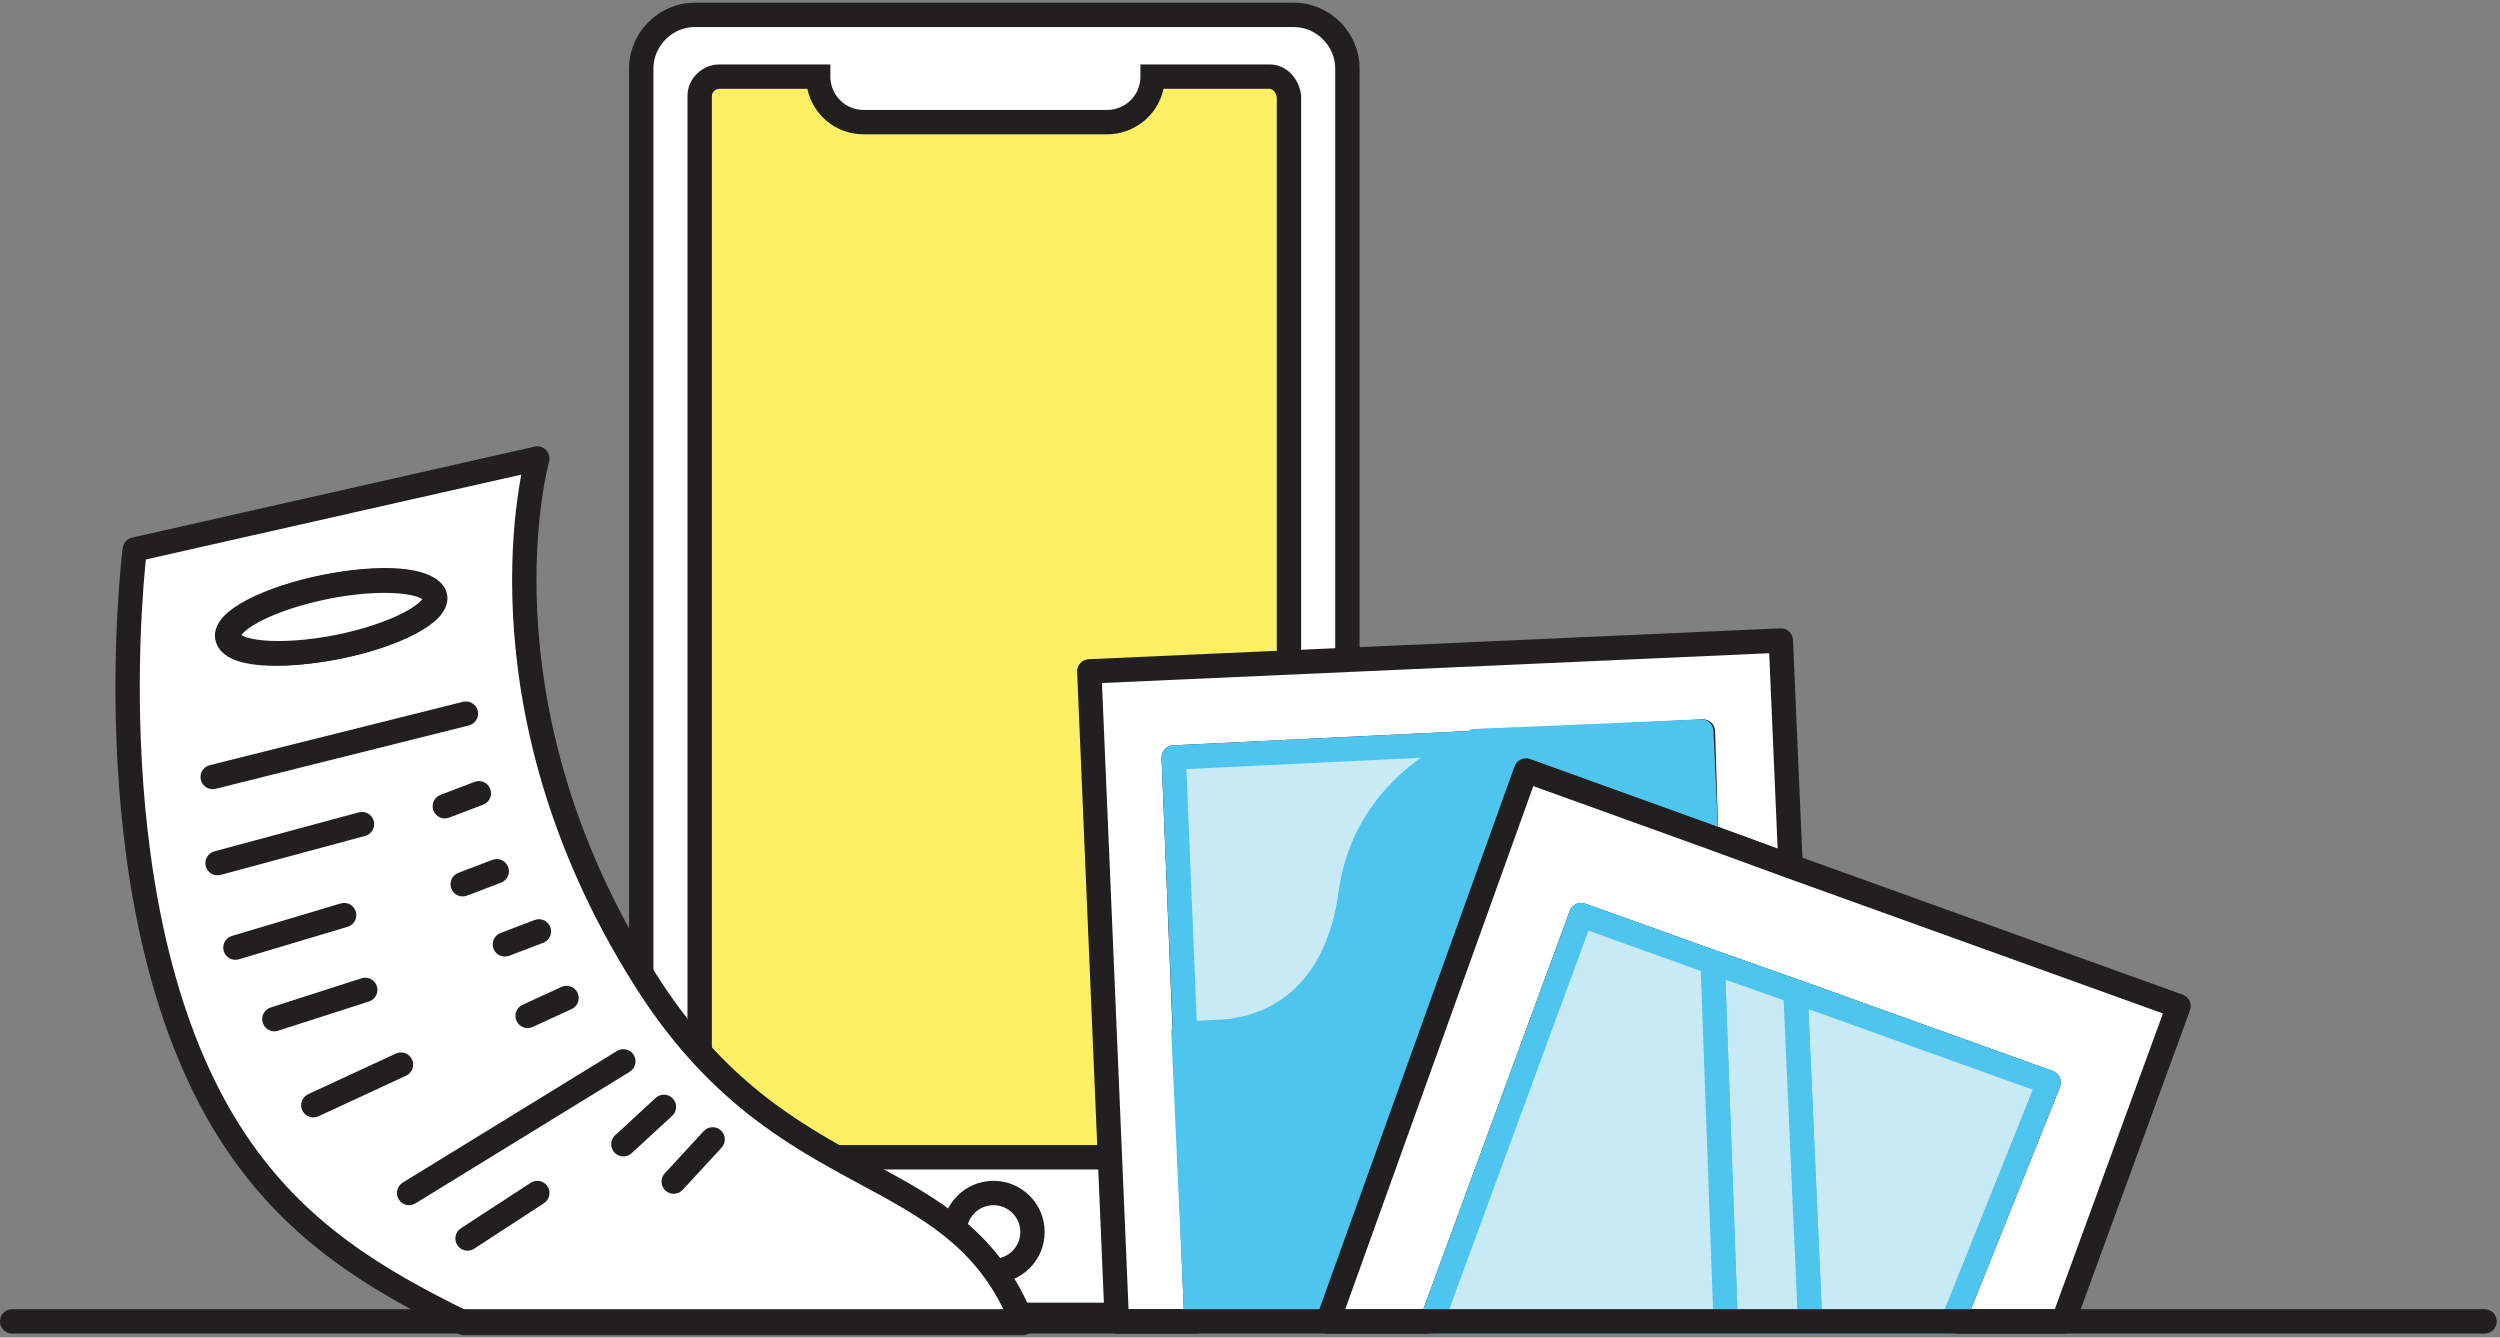
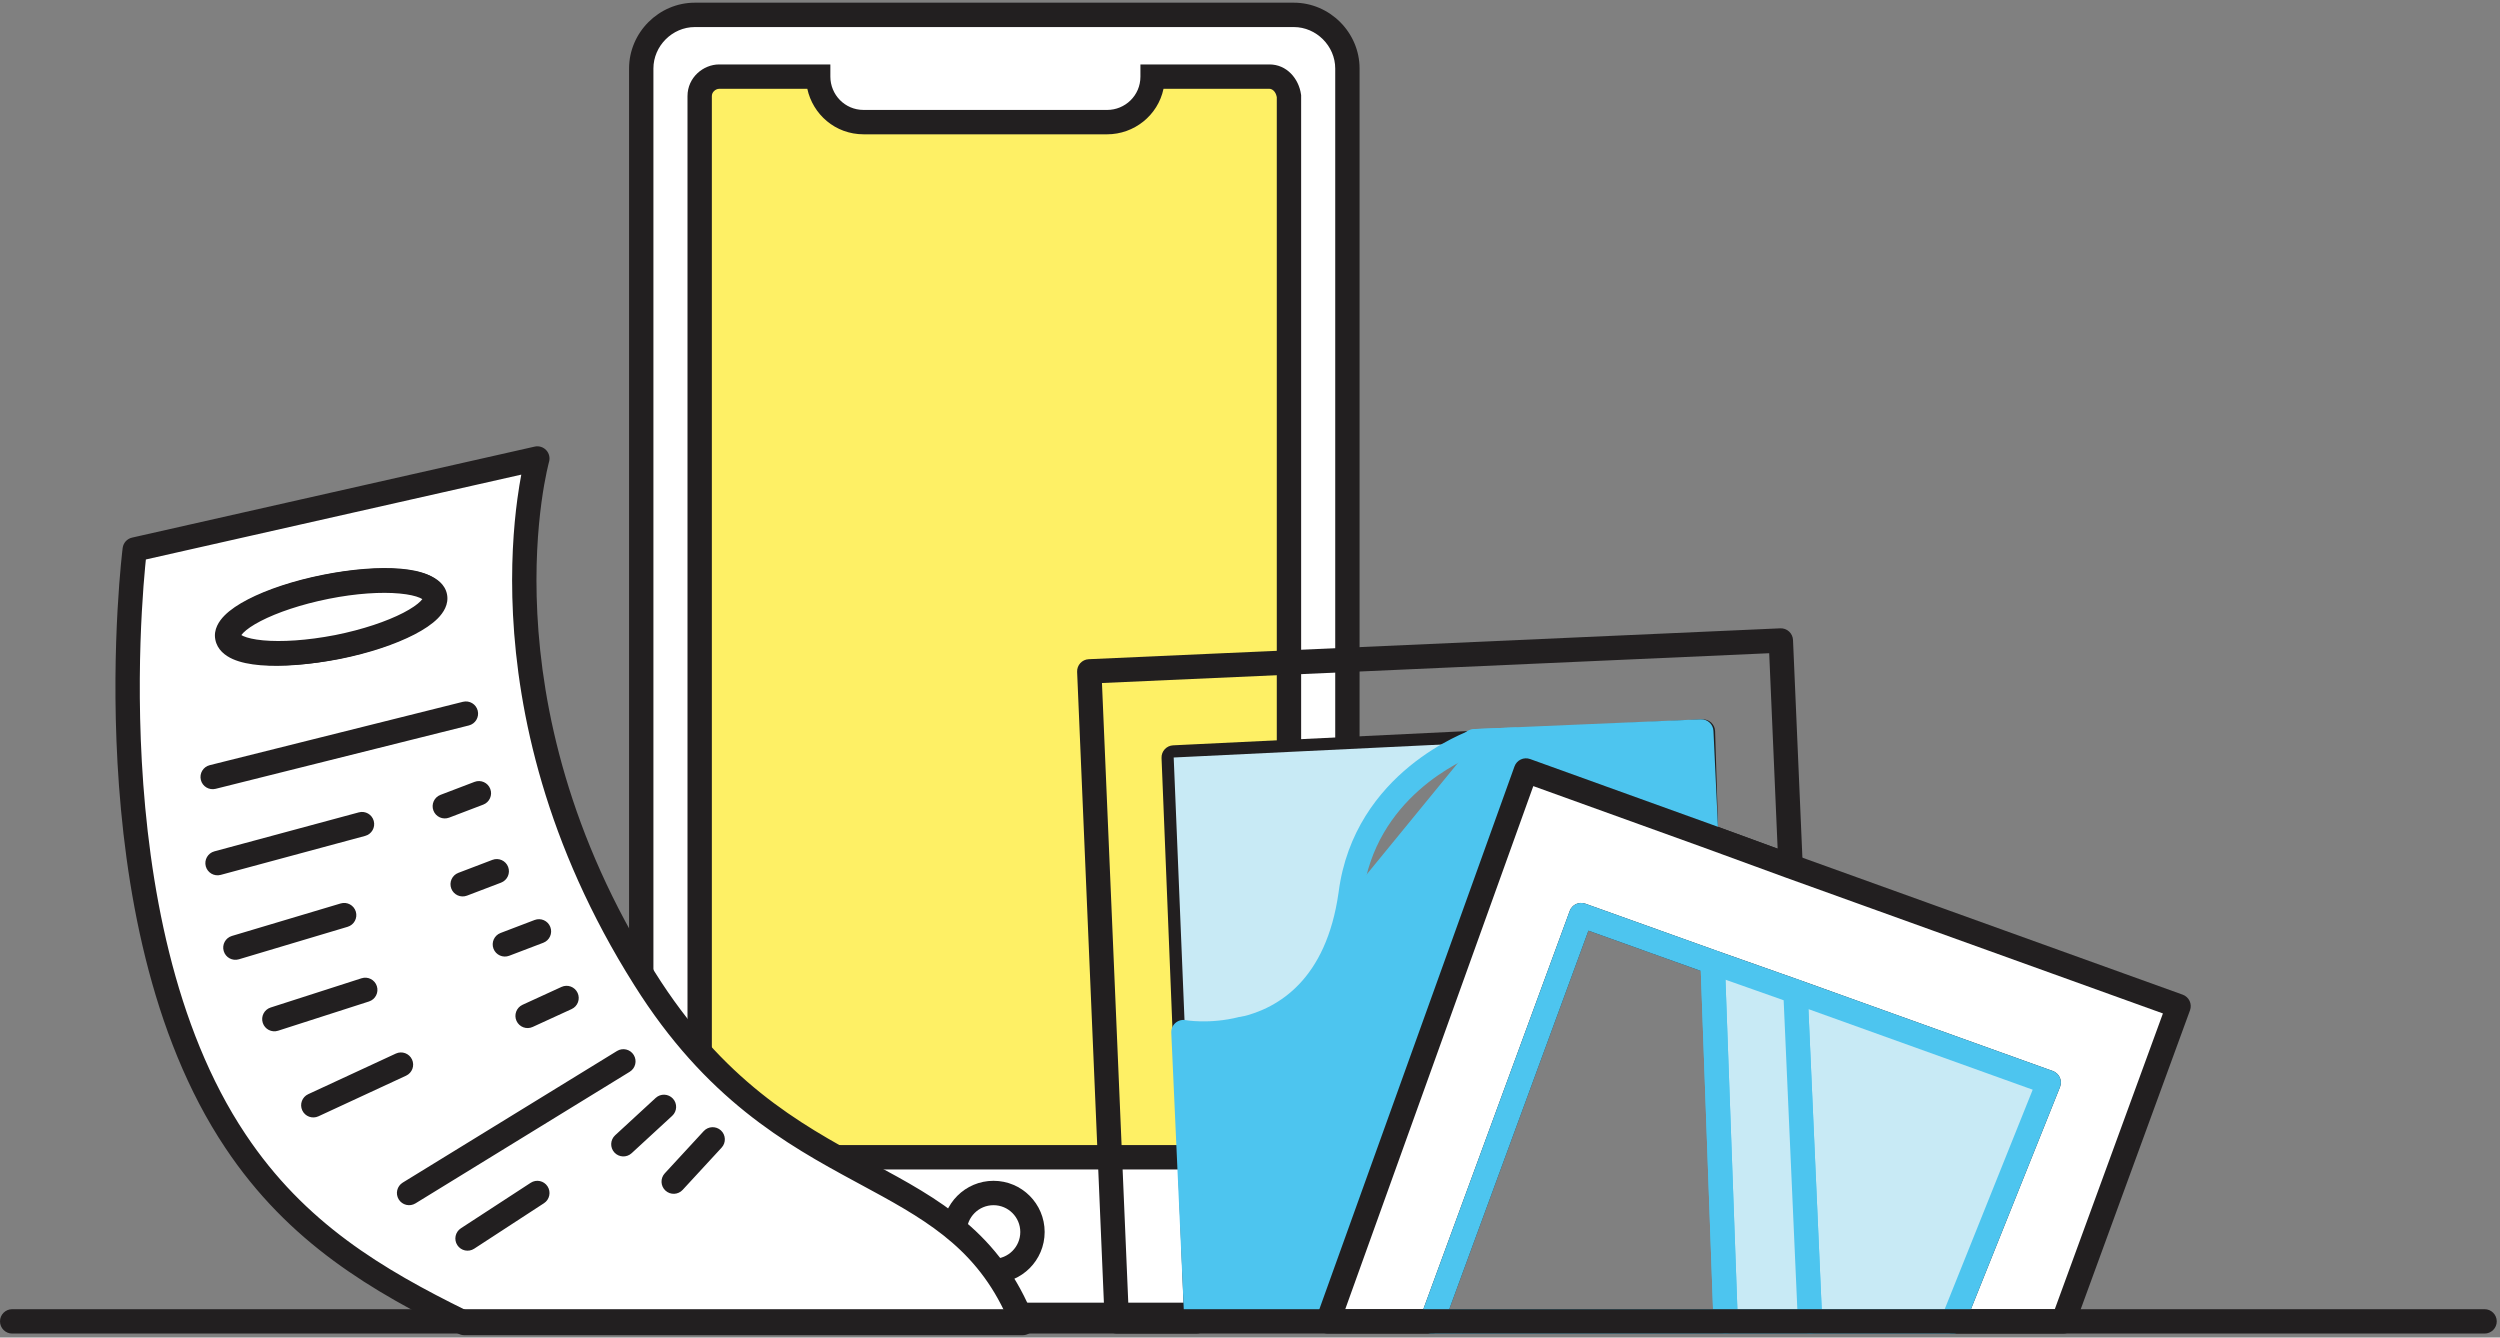
<svg xmlns="http://www.w3.org/2000/svg" width="200" height="107" viewBox="0 0 200 107" fill="none">
  <rect x="0" y="0" width="200" height="107" fill="#808080" stroke="none" />
  <path d="M103.507 105.19H55.584C53.247 105.19 51.299 103.24 51.299 100.9V5.48C51.299 3.14 53.247 1.19 55.584 1.19H103.507C105.844 1.19 107.792 3.14 107.792 5.48V100.9C107.792 103.24 105.844 105.19 103.507 105.19Z" fill="white" />
  <path fill-rule="evenodd" clip-rule="evenodd" d="M55.584 2.165C53.785 2.165 52.273 3.678 52.273 5.48V100.9C52.273 102.701 53.785 104.215 55.584 104.215H103.507C105.306 104.215 106.818 102.701 106.818 100.9V5.48C106.818 3.678 105.306 2.165 103.507 2.165H55.584ZM50.325 5.48C50.325 2.601 52.709 0.215 55.584 0.215H103.507C106.382 0.215 108.766 2.601 108.766 5.48V100.9C108.766 103.778 106.382 106.165 103.507 106.165H55.584C52.709 106.165 50.325 103.778 50.325 100.9V5.48Z" fill="#221F20" />
  <path d="M79.481 101.68C81.202 101.68 82.597 100.283 82.597 98.56C82.597 96.837 81.202 95.44 79.481 95.44C77.759 95.44 76.364 96.837 76.364 98.56C76.364 100.283 77.759 101.68 79.481 101.68Z" fill="white" />
  <path fill-rule="evenodd" clip-rule="evenodd" d="M79.481 96.415C78.297 96.415 77.338 97.375 77.338 98.56C77.338 99.745 78.297 100.705 79.481 100.705C80.664 100.705 81.623 99.745 81.623 98.56C81.623 97.375 80.664 96.415 79.481 96.415ZM75.39 98.56C75.39 96.298 77.221 94.465 79.481 94.465C81.74 94.465 83.572 96.298 83.572 98.56C83.572 100.822 81.74 102.655 79.481 102.655C77.221 102.655 75.39 100.822 75.39 98.56Z" fill="#221F20" />
  <path d="M101.558 6.13H92.208C92.208 8.21 90.519 9.77 88.571 9.77H69.091C67.013 9.77 65.454 8.08 65.454 6.13H57.532C56.753 6.13 55.974 6.78 55.974 7.69V91.02C55.974 91.8 56.623 92.58 57.532 92.58H101.558C102.338 92.58 103.117 91.93 103.117 91.02V7.69C102.987 6.78 102.338 6.13 101.558 6.13Z" fill="#FEF065" />
  <path fill-rule="evenodd" clip-rule="evenodd" d="M55 7.69C55 6.19 56.269 5.155 57.532 5.155H66.429V6.13C66.429 7.564 67.573 8.795 69.091 8.795H88.571C90.004 8.795 91.234 7.649 91.234 6.13V5.155H101.558C102.939 5.155 103.901 6.287 104.081 7.552L104.091 7.621V91.02C104.091 92.52 102.822 93.555 101.558 93.555H57.532C56.034 93.555 55 92.285 55 91.02V7.69ZM57.13 7.278C57.014 7.387 56.948 7.527 56.948 7.69V91.02C56.948 91.145 57.004 91.299 57.12 91.423C57.23 91.539 57.37 91.605 57.532 91.605H101.558C101.683 91.605 101.838 91.549 101.961 91.432C102.077 91.323 102.143 91.183 102.143 91.02V7.768C102.049 7.26 101.73 7.105 101.558 7.105H93.081C92.629 9.242 90.721 10.745 88.571 10.745H69.091C66.808 10.745 65.024 9.136 64.585 7.105H57.532C57.408 7.105 57.253 7.161 57.13 7.278Z" fill="#221F20" />
  <path d="M51.558 78.28C37.532 56.05 42.987 36.68 42.987 36.68L10.779 43.96C10.779 43.96 7.013 73.6 18.831 91.28C23.766 98.69 30.26 102.46 37.143 105.84H81.818C76.493 92.32 62.727 96.09 51.558 78.28ZM43.117 74.51L40.39 75.55L43.117 74.51ZM45.325 79.84L42.208 81.27L45.325 79.84ZM39.74 69.7L37.013 70.74L39.74 69.7ZM35.584 64.5L38.312 63.46L35.584 64.5ZM25.974 46.95C30.519 46.04 34.416 46.3 34.675 47.73C34.935 49.03 31.428 50.85 26.883 51.76C22.338 52.67 18.442 52.41 18.182 50.98C17.922 49.68 21.428 47.86 25.974 46.95ZM37.273 57.09L17.013 62.16L37.273 57.09ZM17.403 69.05L28.961 65.93L17.403 69.05ZM27.532 73.21L18.831 75.81L27.532 73.21ZM21.948 81.53L29.221 79.19L21.948 81.53ZM25.065 88.42L32.078 85.17L25.065 88.42ZM37.403 99.08L42.987 95.44L37.403 99.08ZM32.727 95.44L49.87 84.91L32.727 95.44ZM49.87 91.54L53.117 88.55L49.87 91.54ZM53.896 94.53L57.013 91.15L53.896 94.53Z" fill="white" />
  <path fill-rule="evenodd" clip-rule="evenodd" d="M43.925 36.944C43.924 36.945 43.925 36.944 43.925 36.944C44.017 36.614 43.93 36.258 43.694 36.009C43.457 35.76 43.107 35.653 42.773 35.729L10.565 43.009C10.165 43.099 9.865 43.43 9.813 43.837L10.779 43.96C9.813 43.837 9.813 43.837 9.813 43.837L9.812 43.844L9.81 43.862L9.802 43.93C9.795 43.989 9.784 44.076 9.772 44.189C9.746 44.416 9.711 44.748 9.671 45.176C9.59 46.033 9.488 47.272 9.403 48.814C9.233 51.896 9.131 56.19 9.401 61.044C9.94 70.717 11.965 82.762 18.022 91.822C23.105 99.454 29.793 103.317 36.714 106.715C36.847 106.781 36.994 106.815 37.143 106.815H81.818C82.141 106.815 82.442 106.655 82.623 106.389C82.805 106.122 82.843 105.783 82.724 105.482C79.998 98.559 75.113 95.924 69.819 93.068C69.661 92.983 69.502 92.897 69.343 92.811C63.883 89.861 57.831 86.449 52.383 77.762L52.382 77.759C45.472 66.807 43.368 56.575 42.986 49.094C42.794 45.351 43.034 42.296 43.319 40.184C43.462 39.129 43.616 38.309 43.733 37.758C43.791 37.483 43.84 37.275 43.874 37.138C43.892 37.069 43.905 37.019 43.913 36.986L43.923 36.951L43.925 36.944ZM11.67 44.758C11.652 44.929 11.632 45.13 11.61 45.36C11.531 46.194 11.431 47.408 11.348 48.921C11.181 51.949 11.081 56.17 11.346 60.936C11.879 70.503 13.879 82.118 19.641 90.738L19.642 90.739C24.381 97.856 30.603 101.53 37.369 104.865H80.332C77.801 99.594 73.735 97.398 68.765 94.715C68.65 94.652 68.534 94.59 68.417 94.527C62.87 91.529 56.455 87.921 50.734 78.799C43.619 67.522 41.437 56.955 41.04 49.194C40.842 45.315 41.09 42.138 41.389 39.923C41.493 39.152 41.603 38.497 41.703 37.97L11.67 44.758ZM31.852 47.434C30.395 47.314 28.38 47.463 26.165 47.906C23.957 48.348 22.035 49.006 20.723 49.685C20.061 50.028 19.605 50.35 19.343 50.615C19.257 50.703 19.206 50.768 19.177 50.812C19.218 50.844 19.29 50.89 19.409 50.943C19.739 51.09 20.27 51.215 21.005 51.276C22.462 51.396 24.477 51.247 26.692 50.804C28.9 50.362 30.822 49.704 32.134 49.025C32.796 48.682 33.252 48.36 33.514 48.094C33.6 48.007 33.651 47.942 33.68 47.898C33.639 47.866 33.567 47.82 33.448 47.767C33.118 47.619 32.587 47.495 31.852 47.434ZM35.632 47.547C35.48 46.732 34.838 46.253 34.242 45.986C33.627 45.712 32.851 45.56 32.012 45.491C30.319 45.351 28.113 45.527 25.783 45.994C23.446 46.462 21.341 47.169 19.828 47.953C19.078 48.341 18.422 48.774 17.958 49.244C17.526 49.681 17.067 50.354 17.225 51.163C17.377 51.978 18.019 52.457 18.615 52.723C19.23 52.998 20.006 53.15 20.845 53.219C22.538 53.359 24.744 53.183 27.074 52.716C29.411 52.248 31.516 51.541 33.029 50.757C33.779 50.369 34.435 49.936 34.899 49.466C35.331 49.029 35.79 48.356 35.632 47.547ZM38.218 56.853C38.348 57.376 38.031 57.905 37.509 58.036L17.249 63.106C16.727 63.236 16.198 62.919 16.068 62.396C15.938 61.874 16.255 61.345 16.777 61.214L37.036 56.144C37.558 56.014 38.087 56.331 38.218 56.853ZM39.222 63.113C39.413 63.616 39.161 64.179 38.658 64.371L35.931 65.411C35.428 65.603 34.866 65.35 34.674 64.847C34.483 64.344 34.735 63.781 35.238 63.589L37.965 62.549C38.468 62.357 39.03 62.61 39.222 63.113ZM29.901 65.676C30.041 66.196 29.734 66.731 29.215 66.871L17.656 69.991C17.137 70.132 16.602 69.824 16.462 69.304C16.322 68.784 16.63 68.249 17.149 68.109L28.707 64.989C29.227 64.848 29.761 65.156 29.901 65.676ZM40.651 69.353C40.842 69.856 40.59 70.419 40.087 70.611L37.36 71.651C36.857 71.843 36.294 71.59 36.103 71.087C35.911 70.584 36.163 70.021 36.666 69.829L39.394 68.789C39.896 68.597 40.459 68.85 40.651 69.353ZM28.466 72.931C28.62 73.447 28.326 73.99 27.811 74.144L19.11 76.744C18.594 76.898 18.052 76.605 17.898 76.089C17.744 75.573 18.037 75.03 18.552 74.876L27.254 72.276C27.769 72.122 28.312 72.415 28.466 72.931ZM44.027 74.163C44.219 74.666 43.966 75.229 43.464 75.421L40.736 76.461C40.234 76.653 39.671 76.4 39.479 75.897C39.288 75.394 39.54 74.831 40.043 74.639L42.77 73.599C43.273 73.407 43.836 73.66 44.027 74.163ZM30.148 78.892C30.313 79.404 30.031 79.953 29.519 80.118L22.246 82.458C21.734 82.623 21.185 82.341 21.021 81.828C20.856 81.316 21.138 80.766 21.65 80.602L28.923 78.262C29.435 78.097 29.983 78.379 30.148 78.892ZM46.21 79.434C46.434 79.923 46.219 80.502 45.73 80.726L42.614 82.156C42.125 82.381 41.547 82.166 41.322 81.676C41.098 81.187 41.313 80.608 41.802 80.384L44.919 78.954C45.408 78.729 45.986 78.944 46.21 79.434ZM50.7 84.4C50.982 84.859 50.838 85.459 50.38 85.741L33.237 96.271C32.778 96.553 32.178 96.409 31.897 95.95C31.616 95.491 31.759 94.891 32.218 94.609L49.361 84.079C49.819 83.797 50.419 83.941 50.7 84.4ZM32.962 84.76C33.188 85.249 32.975 85.829 32.487 86.055L25.474 89.305C24.986 89.531 24.407 89.318 24.181 88.83C23.955 88.341 24.168 87.761 24.656 87.535L31.669 84.285C32.157 84.059 32.736 84.272 32.962 84.76ZM53.834 87.89C54.198 88.286 54.172 88.903 53.776 89.267L50.53 92.257C50.134 92.622 49.517 92.596 49.153 92.2C48.789 91.804 48.815 91.187 49.211 90.822L52.457 87.832C52.853 87.468 53.469 87.494 53.834 87.89ZM57.674 90.433C58.069 90.799 58.094 91.416 57.729 91.811L54.612 95.191C54.247 95.587 53.631 95.612 53.235 95.246C52.84 94.881 52.816 94.264 53.18 93.869L56.297 90.489C56.662 90.093 57.278 90.068 57.674 90.433ZM43.803 94.908C44.097 95.359 43.969 95.963 43.519 96.257L37.934 99.897C37.483 100.191 36.88 100.063 36.586 99.612C36.293 99.161 36.42 98.557 36.871 98.263L42.456 94.623C42.906 94.329 43.51 94.457 43.803 94.908Z" fill="#221F20" />
  <path d="M99.481 82.44L94.805 82.7C94.805 82.7 96.883 83.09 99.481 82.44Z" fill="white" />
  <path fill-rule="evenodd" clip-rule="evenodd" d="M100.444 82.294C100.519 82.791 100.204 83.264 99.717 83.386C98.316 83.736 97.059 83.806 96.15 83.789C95.695 83.78 95.324 83.749 95.062 83.72C94.931 83.705 94.827 83.691 94.754 83.679C94.717 83.674 94.687 83.669 94.666 83.665L94.64 83.661L94.631 83.659L94.628 83.659L94.627 83.659C94.626 83.658 94.626 83.658 94.805 82.7L94.627 83.659C94.143 83.568 93.801 83.129 93.833 82.637C93.865 82.145 94.259 81.754 94.751 81.727L99.427 81.466C99.928 81.439 100.368 81.797 100.444 82.294Z" fill="#221F20" />
-   <path d="M93.896 60.6L118.052 59.43L136.234 58.52L136.493 66.84L143.247 69.31L142.467 51.24L87.143 53.71L89.351 105.71H95.714L94.805 82.7L93.896 60.6Z" fill="white" />
  <path fill-rule="evenodd" clip-rule="evenodd" d="M143.125 50.521C143.316 50.696 143.43 50.939 143.441 51.198L144.22 69.268C144.234 69.593 144.085 69.904 143.822 70.097C143.559 70.289 143.218 70.338 142.912 70.226L136.159 67.756C135.785 67.619 135.532 67.269 135.52 66.87L135.291 59.543L118.101 60.404L94.909 61.527L95.778 82.661L96.688 105.671C96.698 105.936 96.6 106.194 96.416 106.386C96.233 106.577 95.979 106.685 95.714 106.685H89.351C88.829 106.685 88.4 106.273 88.377 105.751L86.17 53.751C86.147 53.214 86.563 52.76 87.1 52.736L142.424 50.266C142.682 50.254 142.935 50.346 143.125 50.521ZM88.157 54.641L90.284 104.735H94.701L92.923 60.64C92.901 60.105 93.314 59.652 93.849 59.626L118.005 58.456L136.185 57.546C136.446 57.533 136.702 57.626 136.894 57.803C137.086 57.98 137.199 58.228 137.207 58.489L137.446 66.15L142.211 67.893L141.536 52.258L88.157 54.641Z" fill="#221F20" />
  <path d="M94.805 82.7L99.481 82.44C102.857 81.53 107.013 79.06 108.052 71.65C109.221 62.55 117.922 59.56 118.052 59.43L93.896 60.6L94.805 82.7Z" fill="#C8EAF5" />
-   <path fill-rule="evenodd" clip-rule="evenodd" d="M118.942 59.035C119.105 59.404 119.025 59.834 118.741 60.119C118.672 60.188 118.609 60.231 118.587 60.245C118.556 60.266 118.531 60.281 118.515 60.289C118.483 60.307 118.454 60.321 118.436 60.33C118.4 60.347 118.358 60.366 118.323 60.381C118.291 60.395 118.259 60.409 118.226 60.424C118.169 60.448 118.107 60.475 118.027 60.511C117.786 60.617 117.45 60.772 117.046 60.981C116.237 61.399 115.16 62.035 114.056 62.933C111.85 64.727 109.562 67.542 109.018 71.774L109.017 71.785L109.016 71.785C108.473 75.661 107.099 78.33 105.345 80.158C103.597 81.979 101.538 82.895 99.734 83.381C99.669 83.399 99.602 83.41 99.534 83.413L94.859 83.674C94.599 83.688 94.344 83.597 94.15 83.422C93.957 83.246 93.843 83.001 93.832 82.74L92.923 60.64C92.901 60.105 93.314 59.652 93.849 59.626L118.005 58.456C118.407 58.437 118.78 58.667 118.942 59.035ZM94.909 61.527L95.738 81.672L99.323 81.472C100.869 81.043 102.536 80.27 103.94 78.807C105.367 77.32 106.59 75.052 107.087 71.52C107.713 66.656 110.359 63.427 112.827 61.419C113.192 61.123 113.553 60.853 113.904 60.607L94.909 61.527Z" fill="#4DC5EF" />
  <path d="M136.493 66.84L136.104 58.52L117.922 59.3L121.039 59.17L113.766 81.4L99.351 82.31C96.753 82.96 94.675 82.57 94.675 82.57L95.714 105.58H106.104L122.078 61.51L136.493 66.84Z" fill="#4DC5EF" />
  <path fill-rule="evenodd" clip-rule="evenodd" d="M136.062 57.546C136.598 57.523 137.052 57.938 137.077 58.474L137.466 66.794C137.482 67.121 137.332 67.433 137.069 67.627C136.805 67.82 136.462 67.868 136.156 67.755L122.659 62.764L107.02 105.912C106.88 106.298 106.514 106.555 106.104 106.555H95.714C95.193 106.555 94.765 106.145 94.741 105.624L93.702 82.614C93.689 82.317 93.812 82.029 94.037 81.834C94.26 81.639 94.561 81.557 94.853 81.611C94.853 81.611 94.854 81.612 94.854 81.612L94.862 81.613C94.873 81.615 94.891 81.618 94.916 81.621C94.966 81.629 95.045 81.64 95.149 81.652C95.358 81.675 95.669 81.701 96.058 81.709C96.837 81.724 97.917 81.664 99.114 81.364C99.172 81.35 99.23 81.341 99.289 81.337L113.046 80.469L119.676 60.203L117.964 60.274C117.427 60.297 116.972 59.879 116.949 59.341C116.926 58.803 117.343 58.349 117.88 58.326L136.062 57.546ZM121.756 60.111L135.176 59.536L135.452 65.415L122.415 60.595C122.172 60.505 121.903 60.516 121.668 60.626C121.634 60.641 121.602 60.658 121.571 60.678L121.756 60.111ZM113.471 82.395L99.499 83.278C98.134 83.609 96.91 83.676 96.02 83.659C95.908 83.656 95.801 83.653 95.699 83.648L96.645 104.605H105.421L113.471 82.395Z" fill="#4DC5EF" />
-   <path d="M108.052 71.52C107.013 78.93 102.857 81.53 99.481 82.31L113.896 81.4L121.169 59.17L118.052 59.3C117.792 59.43 109.221 62.42 108.052 71.52Z" fill="#4DC5EF" />
+   <path d="M108.052 71.52C107.013 78.93 102.857 81.53 99.481 82.31L113.896 81.4L121.169 59.17L118.052 59.3Z" fill="#4DC5EF" />
  <path fill-rule="evenodd" clip-rule="evenodd" d="M121.945 58.581C122.138 58.836 122.194 59.17 122.094 59.473L114.822 81.703C114.698 82.083 114.355 82.348 113.957 82.373L99.542 83.283C99.036 83.315 98.59 82.953 98.517 82.451C98.443 81.948 98.767 81.474 99.261 81.36C100.805 81.003 102.504 80.237 103.937 78.729C105.366 77.226 106.59 74.924 107.087 71.39C107.712 66.53 110.321 63.302 112.776 61.292C114.002 60.288 115.196 59.581 116.1 59.117C116.552 58.884 116.934 58.712 117.213 58.593C117.352 58.533 117.464 58.487 117.545 58.455C117.615 58.426 117.638 58.417 117.638 58.417C117.638 58.417 117.633 58.42 117.626 58.423C117.747 58.364 117.878 58.331 118.011 58.326L121.128 58.196C121.447 58.182 121.753 58.327 121.945 58.581ZM118.264 60.267C116.889 60.84 110.024 63.812 109.018 71.644L109.017 71.656L109.016 71.656C108.473 75.528 107.101 78.229 105.348 80.073C105.015 80.424 104.671 80.741 104.318 81.028L113.176 80.469L119.806 60.203L118.264 60.267Z" fill="#4DC5EF" />
  <path d="M143.247 69.31L136.494 66.84L122.078 61.64L106.234 105.71H114.545L126.494 73.21L137.013 76.98L143.636 79.32L163.896 86.6L156.234 105.71H165.065L174.286 80.49L143.247 69.31Z" fill="white" />
  <path fill-rule="evenodd" clip-rule="evenodd" d="M121.663 60.758C121.897 60.648 122.165 60.635 122.408 60.723L136.828 65.924L143.577 68.393L143.581 68.394L174.616 79.573C174.859 79.66 175.058 79.842 175.168 80.077C175.278 80.312 175.29 80.581 175.2 80.825L165.98 106.045C165.839 106.429 165.474 106.685 165.065 106.685H156.234C155.91 106.685 155.608 106.524 155.427 106.256C155.246 105.988 155.209 105.647 155.33 105.347L162.616 87.176L143.312 80.239L143.307 80.238L136.689 77.899L136.685 77.898L127.074 74.454L115.46 106.047C115.319 106.43 114.954 106.685 114.545 106.685H106.234C105.917 106.685 105.619 106.53 105.437 106.271C105.255 106.011 105.21 105.679 105.317 105.38L121.161 61.31C121.249 61.066 121.429 60.868 121.663 60.758ZM122.664 62.888L107.62 104.735H113.866L125.579 72.873C125.764 72.371 126.319 72.112 126.822 72.292L137.337 76.061L137.341 76.062L143.966 78.402L164.225 85.682C164.474 85.772 164.676 85.959 164.785 86.2C164.893 86.442 164.899 86.717 164.8 86.963L157.674 104.735H164.384L173.034 81.076L142.917 70.227L142.913 70.226L136.163 67.757L136.159 67.756L122.664 62.888Z" fill="#221F20" />
  <path d="M143.636 79.32L144.805 105.71H156.234L163.896 86.6L143.636 79.32Z" fill="#C8EAF5" />
  <path fill-rule="evenodd" clip-rule="evenodd" d="M143.058 78.535C143.32 78.342 143.66 78.293 143.965 78.402L164.225 85.682C164.474 85.772 164.676 85.959 164.785 86.2C164.893 86.442 164.899 86.717 164.8 86.963L157.138 106.073C156.99 106.443 156.632 106.685 156.234 106.685H144.805C144.284 106.685 143.855 106.274 143.832 105.753L142.663 79.363C142.649 79.038 142.797 78.728 143.058 78.535ZM144.674 80.729L145.737 104.735H155.575L162.616 87.176L144.674 80.729Z" fill="#4DC5EF" />
  <path d="M137.013 76.98L138.052 105.71H144.805L143.636 79.32L137.013 76.98Z" fill="#C8EAF5" />
  <path fill-rule="evenodd" clip-rule="evenodd" d="M136.436 76.194C136.696 76.003 137.033 75.953 137.337 76.061L143.961 78.4C144.335 78.533 144.592 78.88 144.609 79.277L145.778 105.667C145.79 105.933 145.693 106.192 145.509 106.384C145.325 106.576 145.071 106.685 144.805 106.685H138.052C137.528 106.685 137.098 106.27 137.079 105.745L136.04 77.015C136.028 76.693 136.176 76.385 136.436 76.194ZM138.038 78.376L138.991 104.735H143.787L142.692 80.02L138.038 78.376Z" fill="#4DC5EF" />
-   <path d="M126.493 73.21L114.545 105.71H138.052L137.013 76.98L126.493 73.21Z" fill="#C8EAF5" />
  <path fill-rule="evenodd" clip-rule="evenodd" d="M125.579 72.873C125.764 72.371 126.319 72.112 126.822 72.292L137.341 76.062C137.716 76.197 137.972 76.546 137.986 76.945L139.025 105.675C139.035 105.939 138.937 106.196 138.753 106.387C138.569 106.577 138.316 106.685 138.052 106.685H114.545C114.227 106.685 113.929 106.529 113.747 106.268C113.564 106.006 113.521 105.672 113.631 105.373L125.579 72.873ZM127.074 74.454L115.942 104.735H137.042L136.063 77.675L127.074 74.454Z" fill="#4DC5EF" />
  <path d="M27.013 51.76C31.558 50.85 35.065 49.03 34.805 47.73C34.545 46.43 30.649 46.04 26.104 46.95C21.558 47.86 18.052 49.68 18.312 50.98C18.442 52.28 22.338 52.67 27.013 51.76Z" fill="white" />
  <path fill-rule="evenodd" clip-rule="evenodd" d="M34.363 46.037C34.929 46.283 35.6 46.735 35.76 47.539C35.923 48.352 35.462 49.027 35.029 49.466C34.565 49.936 33.909 50.369 33.158 50.757C31.645 51.541 29.541 52.248 27.204 52.716L27.199 52.717L27.199 52.717C24.797 53.184 22.558 53.327 20.868 53.169C20.031 53.092 19.265 52.935 18.67 52.668C18.122 52.422 17.453 51.952 17.348 51.124C17.212 50.332 17.663 49.675 18.088 49.244C18.552 48.774 19.208 48.341 19.958 47.953C21.471 47.169 23.576 46.462 25.913 45.994C28.254 45.525 30.461 45.383 32.152 45.54C32.99 45.618 33.758 45.775 34.363 46.037ZM31.972 47.482C30.513 47.346 28.5 47.465 26.295 47.906C24.087 48.348 22.165 49.006 20.853 49.685C20.191 50.027 19.735 50.35 19.473 50.615C19.39 50.7 19.34 50.763 19.31 50.807C19.346 50.829 19.397 50.857 19.467 50.889C19.785 51.031 20.31 51.159 21.048 51.228C22.506 51.363 24.552 51.245 26.824 50.803C29.032 50.361 30.952 49.704 32.264 49.025C32.925 48.682 33.382 48.36 33.644 48.094C33.712 48.026 33.758 47.971 33.788 47.929C33.743 47.901 33.679 47.866 33.588 47.826C33.247 47.678 32.708 47.55 31.972 47.482ZM33.88 48.002C33.88 48.002 33.88 48.001 33.879 48C33.88 48.001 33.88 48.002 33.88 48.002ZM33.847 47.83C33.847 47.828 33.848 47.826 33.848 47.826C33.848 47.826 33.848 47.828 33.847 47.83ZM19.233 50.747C19.233 50.747 19.236 50.75 19.241 50.757C19.235 50.751 19.232 50.747 19.233 50.747ZM19.269 50.884C19.269 50.884 19.269 50.882 19.27 50.88C19.27 50.882 19.269 50.884 19.269 50.884Z" fill="#221F20" />
  <path fill-rule="evenodd" clip-rule="evenodd" d="M0 105.71C0 105.171 0.436 104.735 0.974 104.735H198.766C199.304 104.735 199.74 105.171 199.74 105.71C199.74 106.248 199.304 106.685 198.766 106.685H0.974C0.436 106.685 0 106.248 0 105.71Z" fill="#221F20" />
</svg>